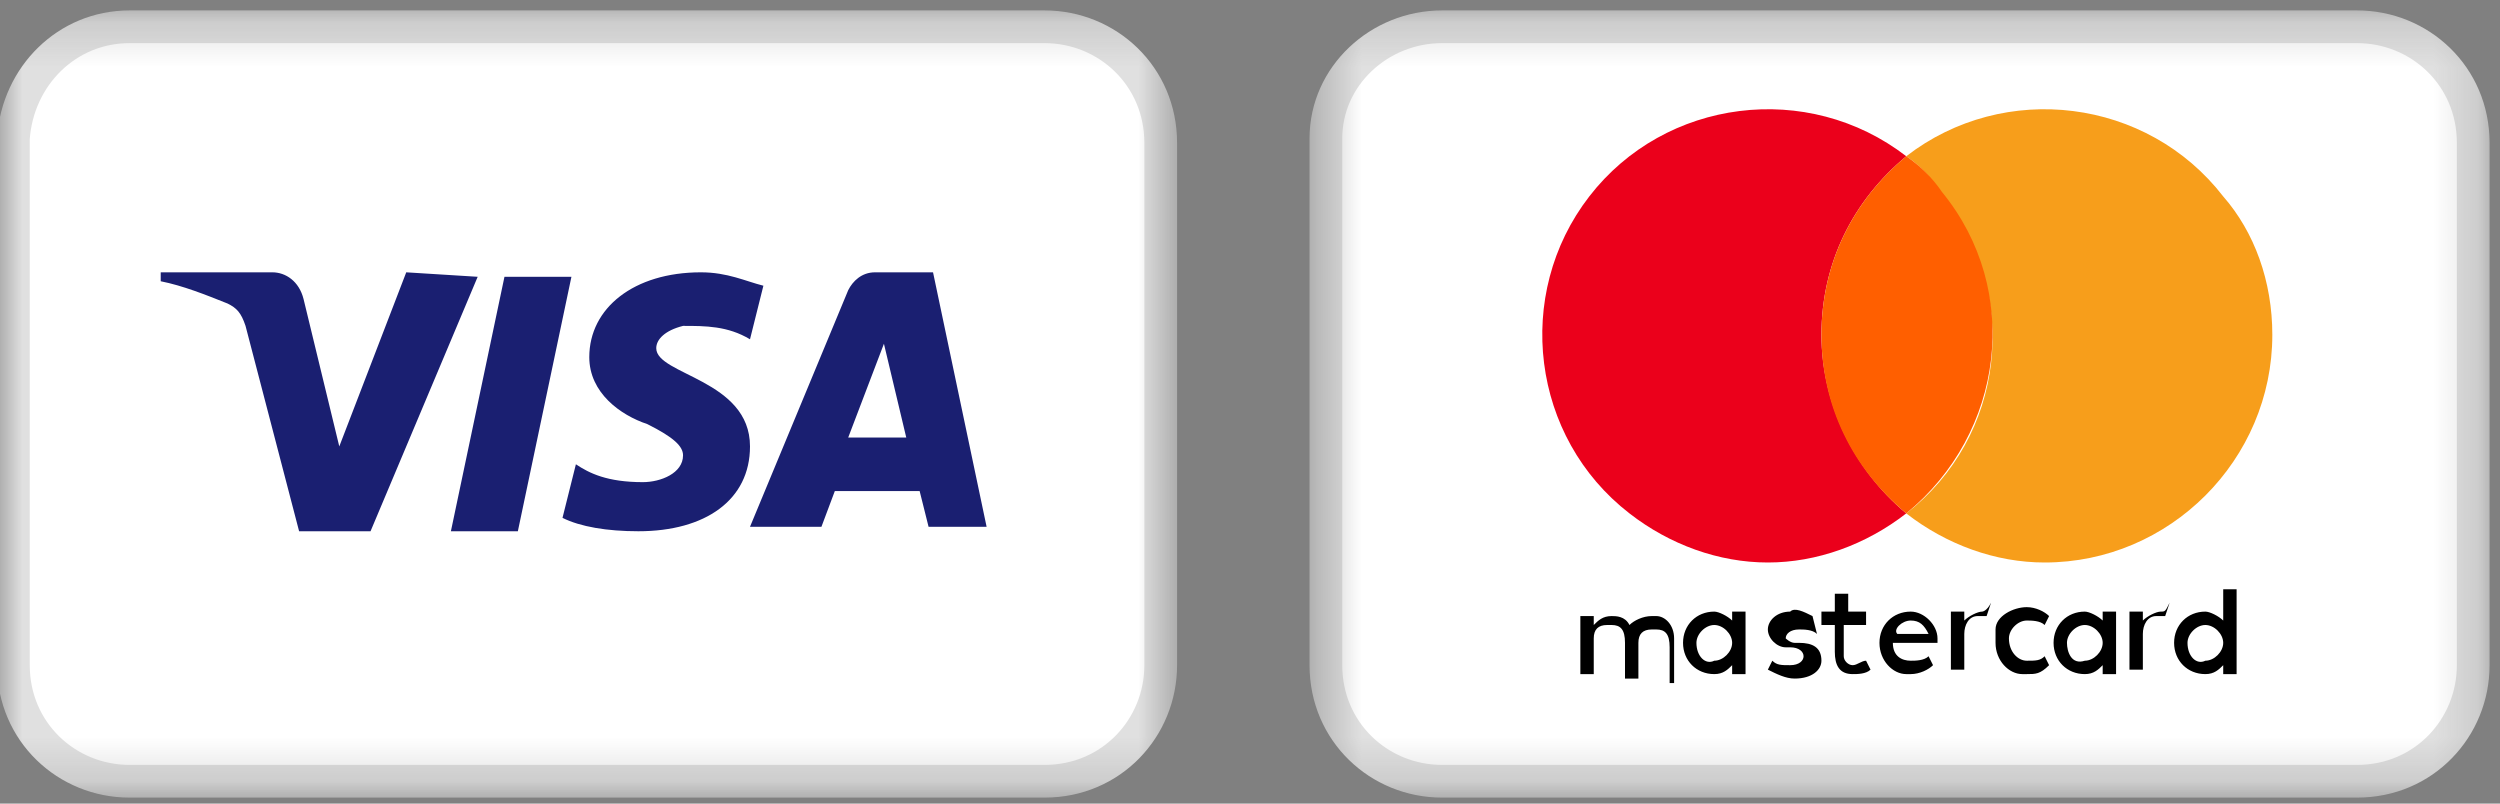
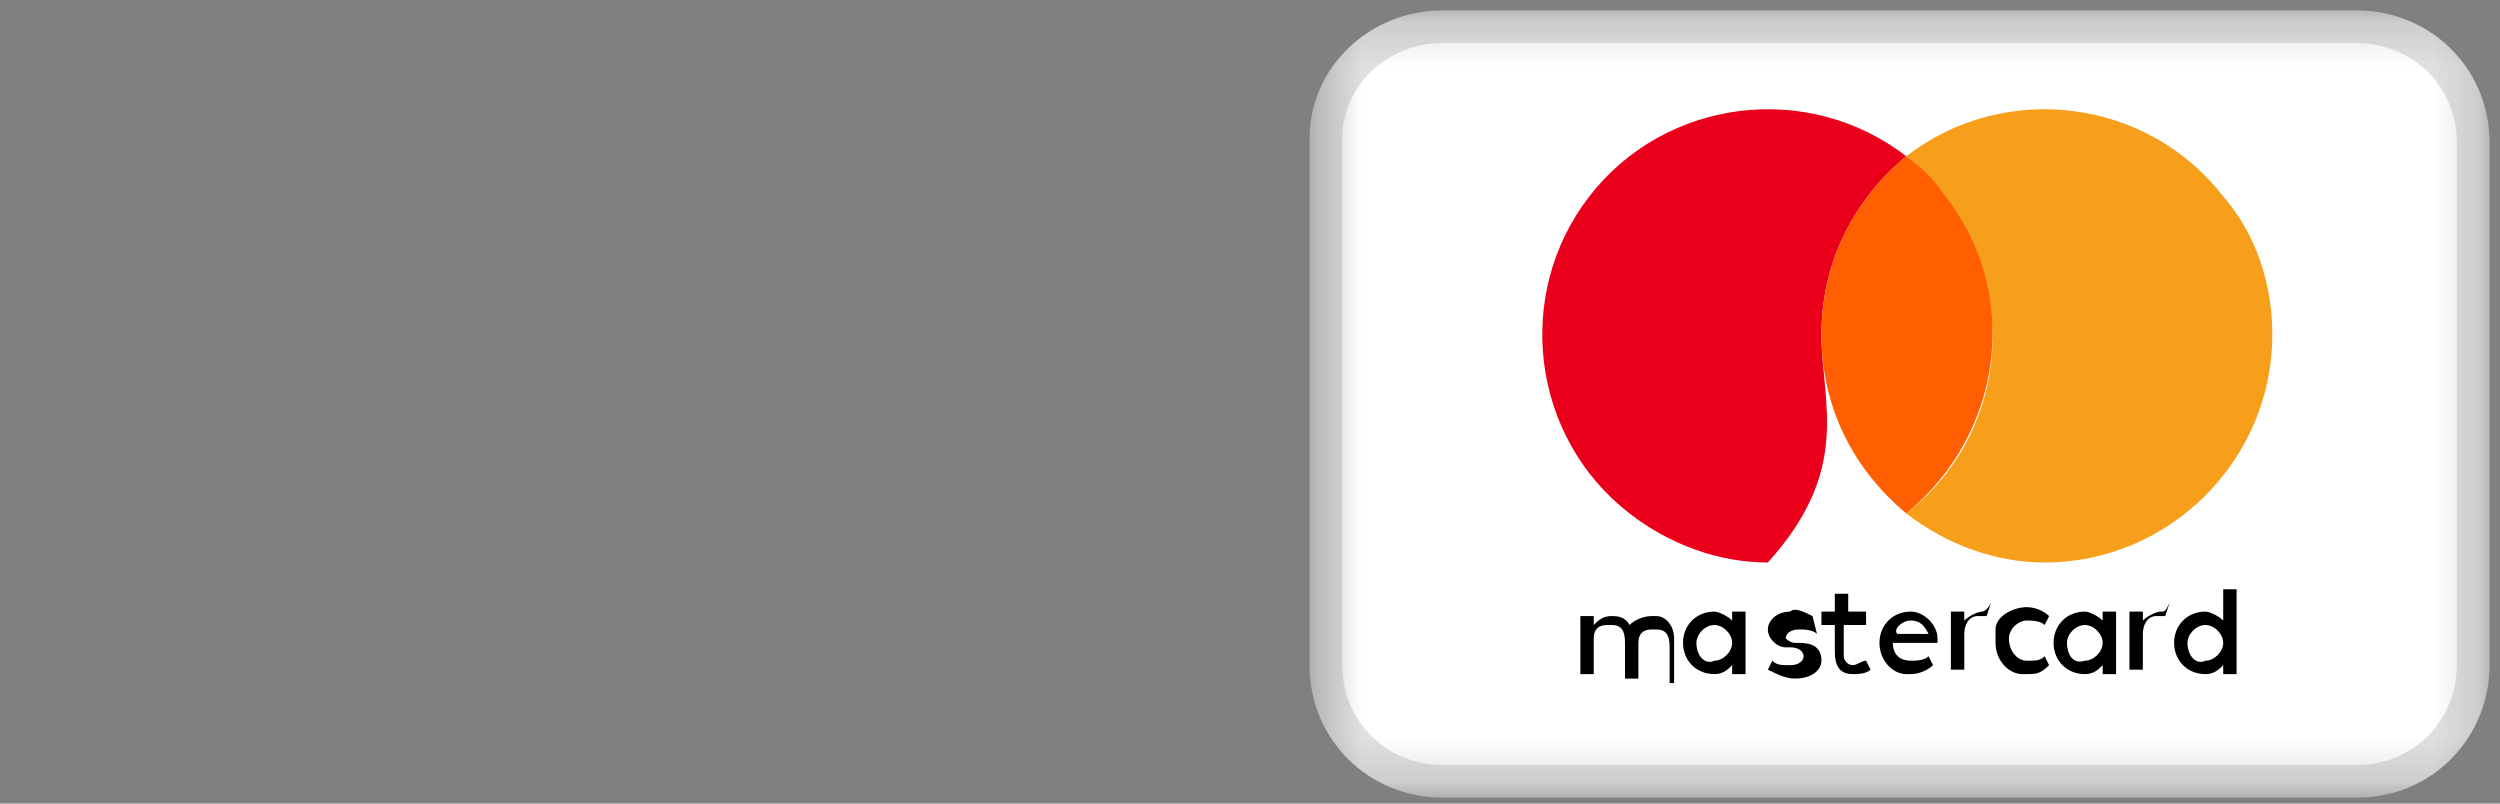
<svg xmlns="http://www.w3.org/2000/svg" width="56" height="18" viewBox="0 0 56 18" fill="none">
  <rect x="0" y="0" width="56" height="18" fill="#808080" stroke="none" />
  <mask id="mask0_1_25" style="mask-type:luminance" maskUnits="userSpaceOnUse" x="0" y="0" width="27" height="18">
-     <path d="M26.4 0.2H0V17.8H26.4V0.2Z" fill="white" />
-   </mask>
+     </mask>
  <g mask="url(#mask0_1_25)">
    <path d="M2.9 0.6H23.4C24.8 0.6 26 1.7 26 3.2V14.9C26 16.3 24.9 17.5 23.4 17.5H2.9C1.5 17.5 0.3 16.4 0.3 14.9V3.1C0.4 1.7 1.5 0.6 2.9 0.6Z" fill="white" stroke="#E0E0E0" stroke-width="0.733" />
-     <path fill-rule="evenodd" clip-rule="evenodd" d="M10.7 6.2L8.3 11.9H6.7L5.5 7.3C5.4 7 5.3 6.9 5.1 6.8C4.6 6.6 4.1 6.4 3.6 6.3V6.1H6.1C6.4 6.1 6.7 6.3 6.8 6.7L7.6 10L9.1 6.1L10.7 6.2ZM16.8 10C16.8 8.5 14.7 8.4 14.7 7.8C14.7 7.6 14.9 7.4 15.3 7.3C15.8 7.3 16.3 7.3 16.8 7.6L17.1 6.4C16.7 6.3 16.3 6.1 15.7 6.1C14.2 6.1 13.2 6.9 13.2 8C13.2 8.8 13.9 9.3 14.5 9.5C15.1 9.8 15.3 10 15.3 10.2C15.3 10.6 14.8 10.8 14.4 10.8C13.6 10.8 13.2 10.6 12.9 10.4L12.6 11.6C13 11.8 13.6 11.9 14.3 11.9C15.8 11.9 16.8 11.2 16.8 10ZM19 9.8L19.8 7.7L20.3 9.8H19ZM22.1 11.8L20.9 6.1H19.6C19.3 6.1 19.1 6.3 19 6.5L16.8 11.8H18.4L18.7 11H20.6L20.8 11.8H22.1ZM12.8 6.2L11.6 11.9H10.1L11.3 6.2H12.8Z" fill="#1A1F71" />
  </g>
  <mask id="mask1_1_25" style="mask-type:luminance" maskUnits="userSpaceOnUse" x="29" y="0" width="27" height="18">
    <path d="M55.8 0.2H29.4V17.8H55.8V0.2Z" fill="white" />
  </mask>
  <g mask="url(#mask1_1_25)">
    <path d="M32.3 0.6H52.8C54.2 0.6 55.4 1.7 55.4 3.2V14.9C55.4 16.3 54.3 17.5 52.8 17.5H32.3C30.9 17.5 29.7 16.4 29.7 14.9V3.1C29.7 1.7 30.9 0.6 32.3 0.6Z" fill="white" stroke="#E0E0E0" stroke-width="0.733" />
    <path fill-rule="evenodd" clip-rule="evenodd" d="M49 14.4C49 14.2 49.2 14 49.4 14C49.6 14 49.8 14.2 49.8 14.4C49.8 14.6 49.6 14.8 49.4 14.8C49.2 14.9 49 14.7 49 14.4ZM50.1 14.4V13.2H49.8V13.9C49.7 13.8 49.5 13.7 49.4 13.7C49 13.7 48.7 14 48.7 14.4C48.7 14.8 49 15.1 49.4 15.1C49.6 15.1 49.7 15 49.8 14.9V15.1H50.1V14.4ZM46.3 14.4C46.3 14.2 46.5 14 46.7 14C46.9 14 47.1 14.2 47.1 14.4C47.1 14.6 46.9 14.8 46.7 14.8C46.4 14.9 46.3 14.6 46.3 14.4ZM47.4 14.4V13.7H47.1V13.9C47 13.8 46.8 13.7 46.7 13.7C46.3 13.7 46 14 46 14.4C46 14.8 46.3 15.1 46.7 15.1C46.9 15.1 47 15 47.1 14.9V15.1H47.4V14.4ZM48.4 13.7C48.3 13.7 48.1 13.8 48 13.9V13.7H47.7V15H48V14.2C48 14 48.1 13.8 48.3 13.8C48.4 13.8 48.4 13.8 48.5 13.8L48.6 13.5C48.5 13.7 48.5 13.7 48.4 13.7ZM38 14.4C38 14.2 38.2 14 38.4 14C38.6 14 38.8 14.2 38.8 14.4C38.8 14.6 38.6 14.8 38.4 14.8C38.2 14.9 38 14.7 38 14.4ZM39.1 14.4V13.7H38.8V13.9C38.7 13.8 38.5 13.7 38.4 13.7C38 13.7 37.7 14 37.7 14.4C37.7 14.8 38 15.1 38.4 15.1C38.6 15.1 38.7 15 38.8 14.9V15.1H39.1V14.4ZM42.8 13.9C43 13.9 43.1 14 43.2 14.2H42.5C42.4 14.1 42.6 13.9 42.8 13.9ZM42.8 13.7C42.4 13.7 42.1 14 42.1 14.4C42.1 14.8 42.4 15.1 42.7 15.1C42.7 15.1 42.7 15.1 42.8 15.1C43 15.1 43.2 15 43.3 14.9L43.2 14.7C43.1 14.8 42.9 14.8 42.8 14.8C42.6 14.8 42.4 14.7 42.4 14.4H43.4V14.3C43.4 14 43.1 13.7 42.8 13.7ZM44.7 14.4C44.7 14.8 45 15.1 45.3 15.1H45.4C45.6 15.1 45.7 15.1 45.9 14.9L45.8 14.7C45.7 14.8 45.6 14.8 45.4 14.8C45.2 14.8 45 14.6 45 14.3C45 14.1 45.2 13.9 45.4 13.9C45.5 13.9 45.7 13.9 45.8 14L45.9 13.8C45.8 13.7 45.6 13.6 45.4 13.6C45.1 13.6 44.7 13.8 44.7 14.1C44.7 14.3 44.7 14.4 44.7 14.4ZM40.6 13.8C40.4 13.7 40.2 13.6 40.1 13.7C39.8 13.7 39.6 13.9 39.6 14.1C39.6 14.3 39.8 14.5 40 14.5H40.1C40.3 14.5 40.4 14.6 40.4 14.7C40.4 14.8 40.3 14.9 40.1 14.9C39.9 14.9 39.8 14.9 39.7 14.8L39.6 15C39.8 15.1 40 15.2 40.2 15.2C40.6 15.2 40.8 15 40.8 14.8C40.8 14.5 40.6 14.4 40.3 14.4H40.2C40.1 14.4 40 14.3 40 14.3C40 14.2 40.1 14.1 40.3 14.1C40.4 14.1 40.6 14.1 40.7 14.2L40.6 13.8ZM44.4 13.7C44.3 13.7 44.1 13.8 44 13.9V13.7H43.7V15H44V14.2C44 14 44.1 13.8 44.3 13.8C44.4 13.8 44.4 13.8 44.5 13.8L44.6 13.5C44.5 13.7 44.4 13.7 44.4 13.7ZM41.9 13.7H41.4V13.3H41.1V13.7H40.8V14H41.1V14.6C41.1 14.9 41.2 15.1 41.5 15.1C41.6 15.1 41.8 15.1 41.9 15L41.8 14.8C41.7 14.8 41.6 14.9 41.5 14.9C41.4 14.9 41.3 14.8 41.3 14.7V14H41.8V13.7H41.9ZM37.5 15.1V14.3C37.5 14 37.3 13.8 37.1 13.8H37C36.8 13.8 36.6 13.9 36.5 14C36.4 13.8 36.2 13.8 36.1 13.8C35.9 13.8 35.8 13.9 35.7 14V13.8H35.4V15.1H35.7V14.3C35.7 14.1 35.8 14 36 14C36 14 36 14 36.1 14C36.3 14 36.4 14.1 36.4 14.4V15.2H36.7V14.4C36.7 14.2 36.8 14.1 37 14.1C37 14.1 37 14.1 37.1 14.1C37.3 14.1 37.4 14.2 37.4 14.5V15.3H37.5V15.1Z" fill="black" />
-     <path fill-rule="evenodd" clip-rule="evenodd" d="M40.8 7.5C40.8 5.9 41.5 4.5 42.7 3.5C40.5 1.8 37.3 2.2 35.6 4.4C33.9 6.6 34.3 9.8 36.5 11.5C37.4 12.2 38.5 12.6 39.6 12.6C40.7 12.6 41.8 12.2 42.7 11.5C41.5 10.5 40.8 9 40.8 7.5Z" fill="#EB001B" />
+     <path fill-rule="evenodd" clip-rule="evenodd" d="M40.8 7.5C40.8 5.9 41.5 4.5 42.7 3.5C40.5 1.8 37.3 2.2 35.6 4.4C33.9 6.6 34.3 9.8 36.5 11.5C37.4 12.2 38.5 12.6 39.6 12.6C41.5 10.5 40.8 9 40.8 7.5Z" fill="#EB001B" />
    <path fill-rule="evenodd" clip-rule="evenodd" d="M50.9 7.5C50.9 10.3 48.6 12.6 45.8 12.6C44.7 12.6 43.6 12.2 42.7 11.5C44.9 9.8 45.3 6.6 43.5 4.4C43.3 4 43 3.7 42.7 3.5C44.9 1.8 48.1 2.2 49.8 4.4C50.5 5.2 50.9 6.3 50.9 7.5Z" fill="#F79E1B" />
    <path fill-rule="evenodd" clip-rule="evenodd" d="M43.5 4.3C43.3 4 43 3.7 42.7 3.5C41.5 4.5 40.8 5.9 40.8 7.5C40.8 9.1 41.5 10.5 42.7 11.5C44.9 9.7 45.3 6.5 43.5 4.3Z" fill="#FF5F00" />
  </g>
</svg>